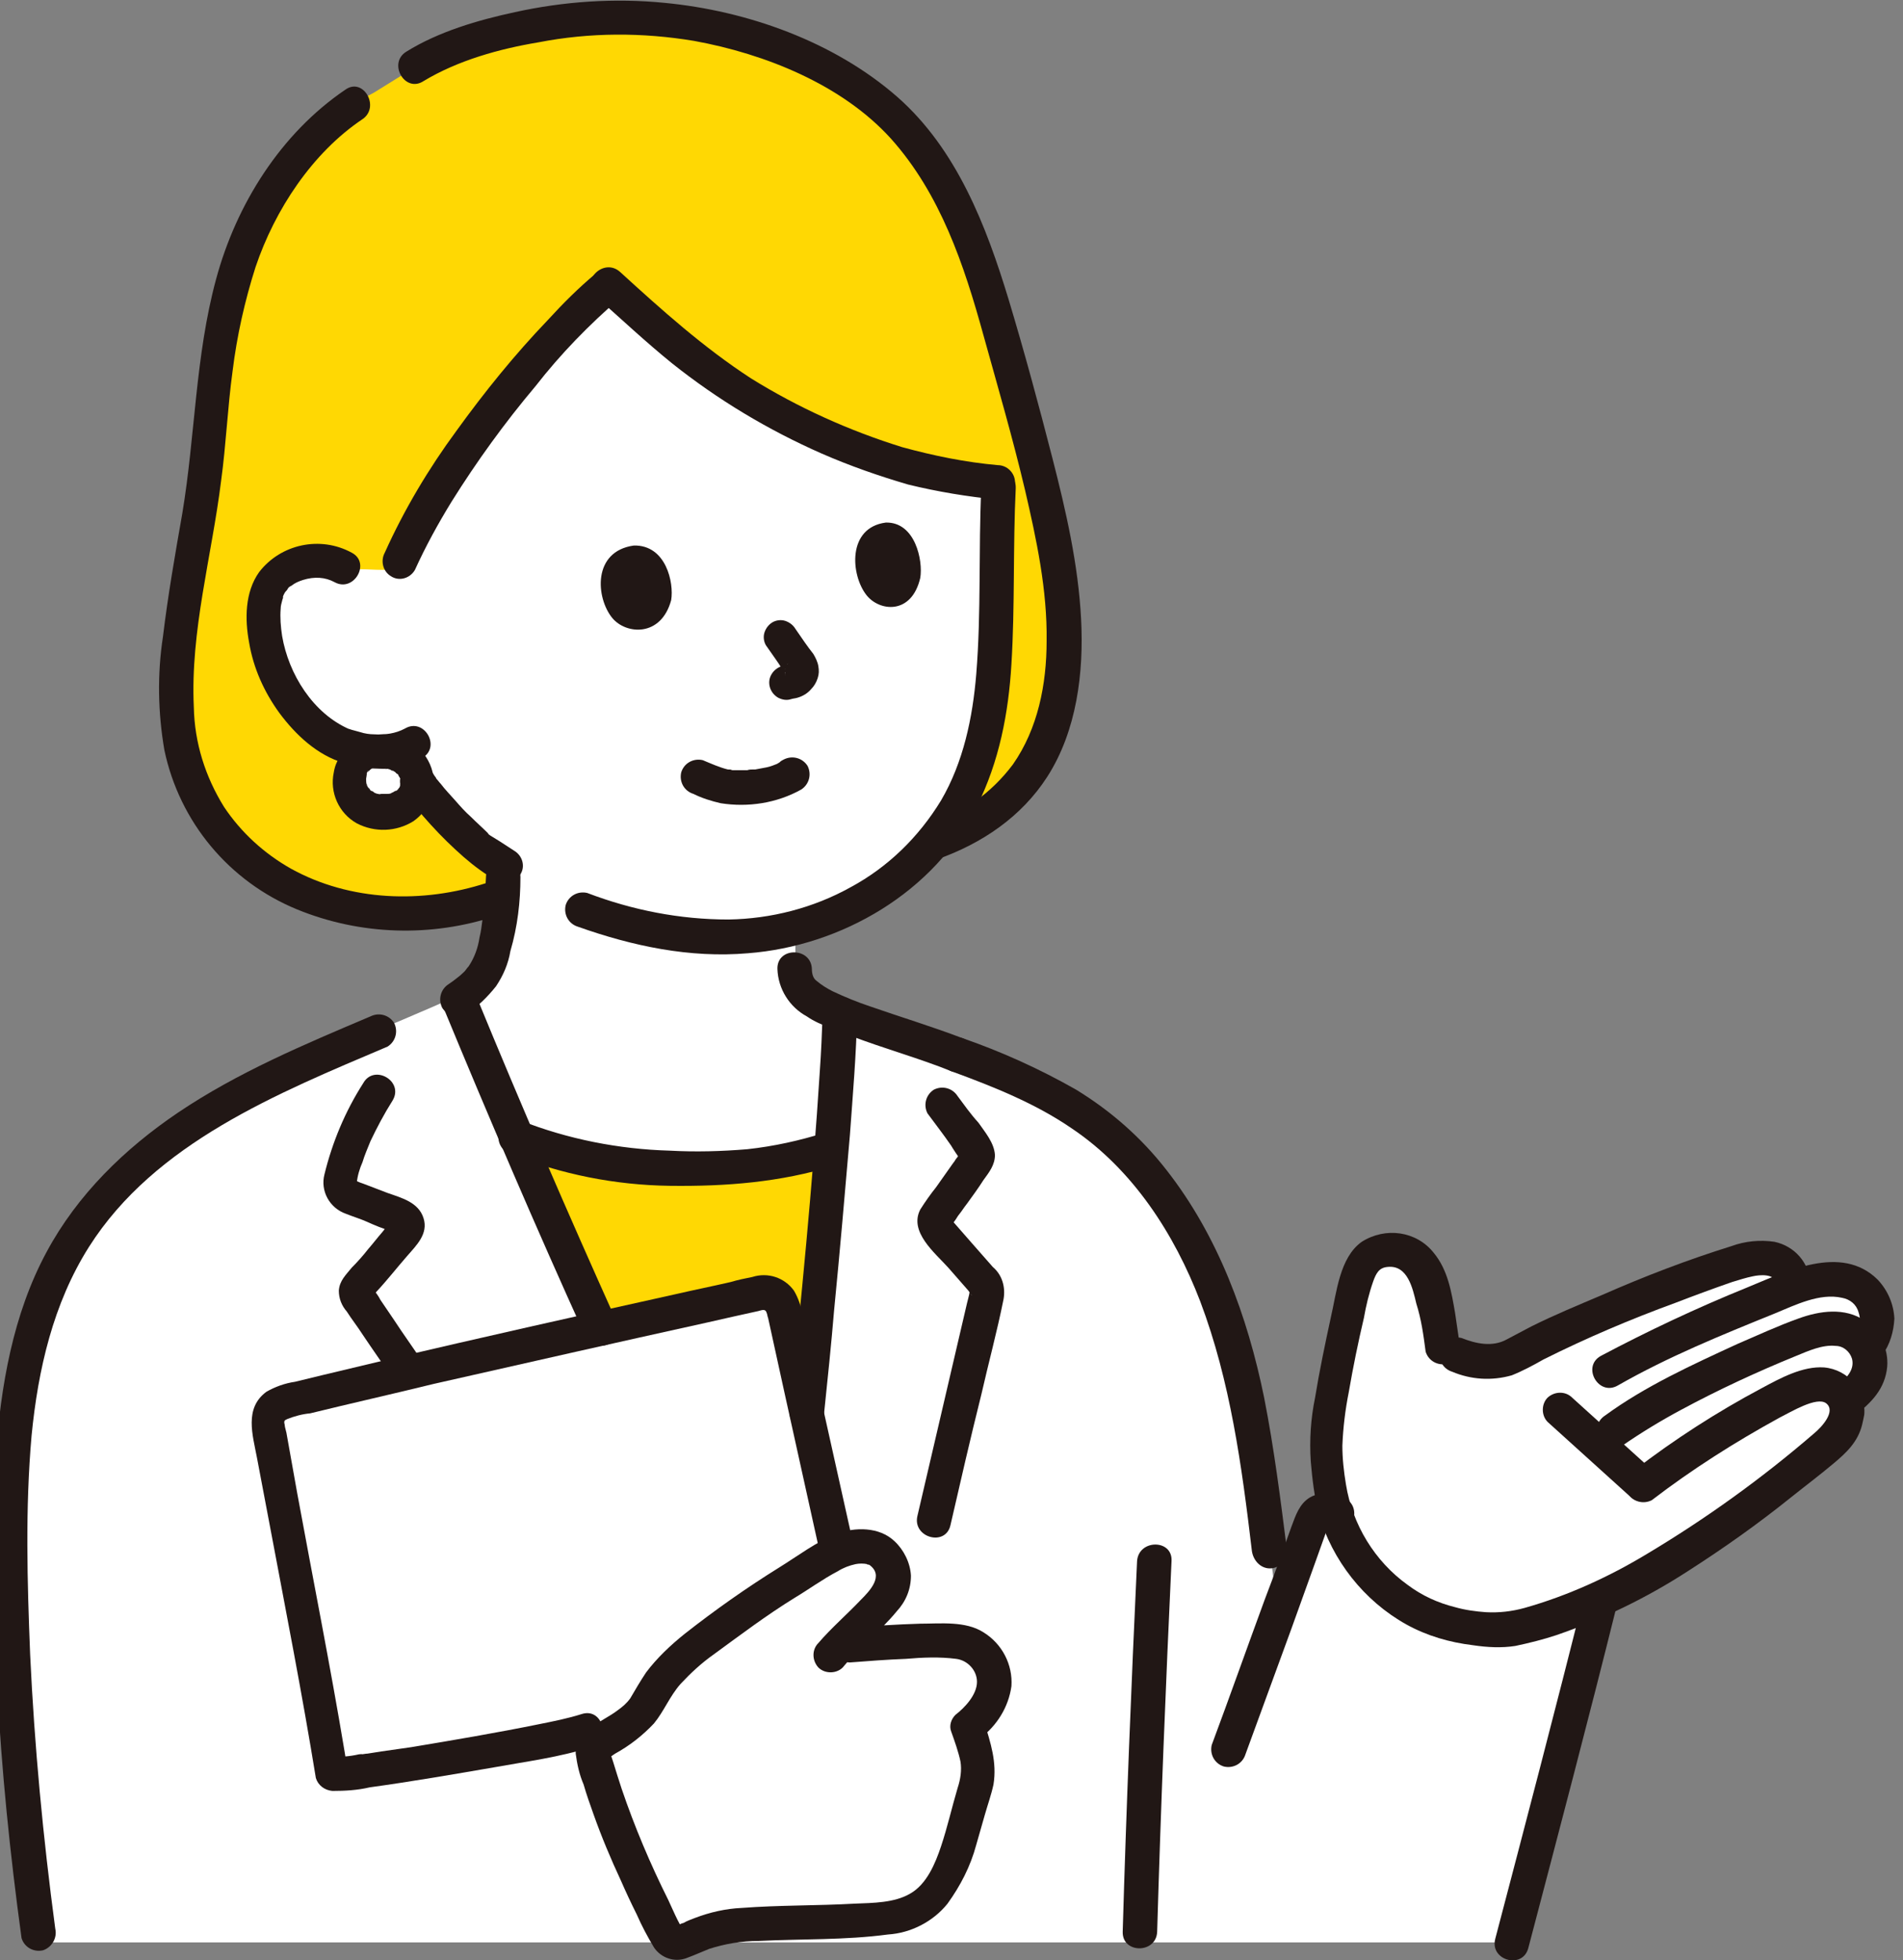
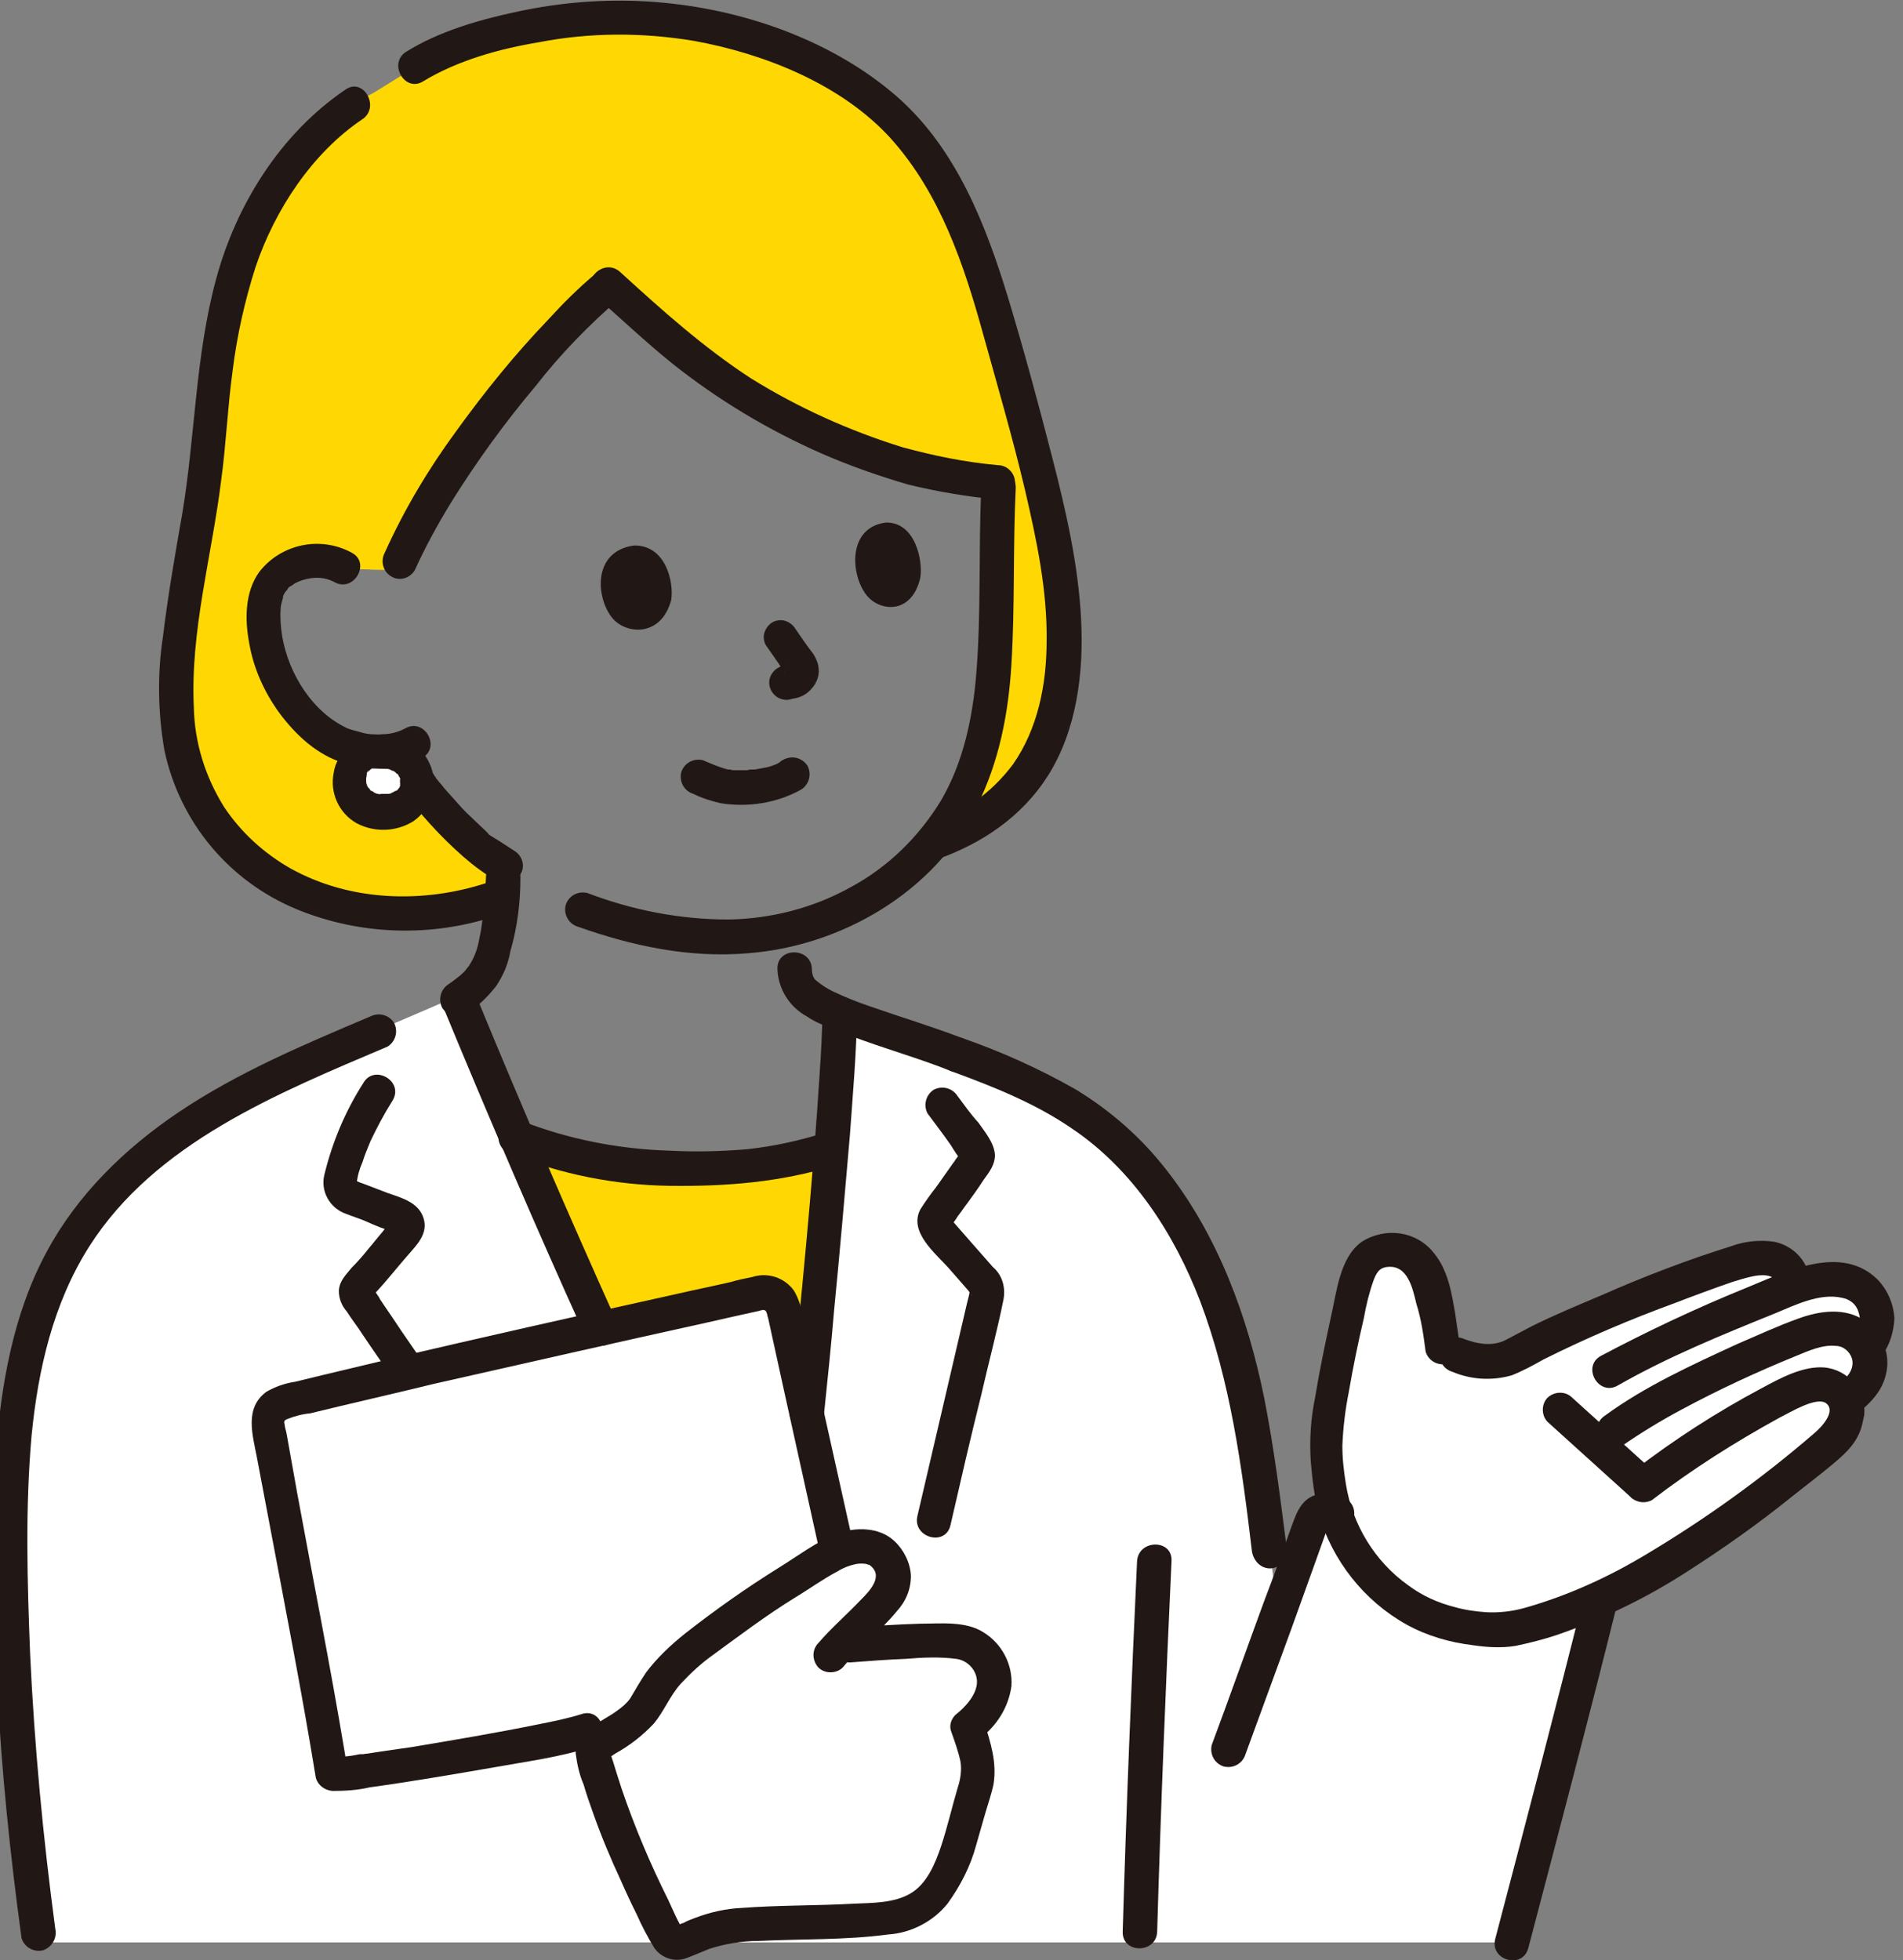
<svg xmlns="http://www.w3.org/2000/svg" version="1.1" id="レイヤー_1" x="0px" y="0px" width="265.1px" height="273.1px" viewBox="0 0 265.1 273.1" style="enable-background:new 0 0 265.1 273.1;" xml:space="preserve">
  <rect x="0" y="0" width="265.1" height="273.1" fill="#808080" stroke="none" />
  <style type="text/css">
	.st0{fill:#FFFFFF;}
	.st1{fill:#FFD803;}
	.st2{fill:#211715;}
</style>
  <g>
    <path class="st0" d="M53.2,104.7c-2.4-0.1-4.4,1.8-4.5,4.2c0,2.5,1.8,4.3,4.7,4.3c2.7,0,4.7-1.7,4.7-4.3c0,0,0-0.1,0-0.1   c-0.2-2.4-2.2-4.2-4.7-4.1C53.3,104.7,53.3,104.7,53.2,104.7z" />
-     <path class="st0" d="M39.4,95.7c1.8,3.4,4.6,6.1,8,7.9c2.4,1,5.1,1.3,7.7,0.9c0.4,0.7,0.7,1.1,0.7,1.1c1,1.7,3.2,4.5,3.2,4.5   c2.3,2.9,4.8,5.5,7.6,7.9l3.6,2.7v1.4c0,2.4-0.2,4.7-0.6,7c-0.2,1.8-0.7,3.6-1.4,5.3c-1,1.9-2.4,3.4-4.2,4.5   c2.4,5.9,5.1,12.4,8,19.2c7,2.8,14.4,4.3,21.9,4.4c7.4,0.5,14.9-0.4,22-2.7c0.7-8.2,1.1-15,1.2-18.8c-2.8-1-6.4-2.8-6.3-6.2v-5.7   c6.7-1.7,12.7-5.2,17.5-10.2c2.8-2.7,5-5.9,6.5-9.5c2.6-6,3.7-13,3.9-20.3c0.2-7,0.1-14.6,0.5-22.2c-4.3-0.4-8.7-1.2-12.9-2.3   c-4.2-1.2-8.3-2.7-12.2-4.5c-5.3-2.4-10.4-5.4-15.2-8.8c-4.9-3.7-9.6-7.6-14-11.8c-9.1,7.7-23,24.5-29.1,38.4l-0.5,1.1   c-1.9,0.1-3.8,0-5,0c-0.8,0-1.6-0.1-2.3-0.2c-1.6-0.9-3.6-1.2-5.4-0.7c-3.6,0.9-4.7,3.1-5.2,4.3C35.9,86.3,37.3,92.3,39.4,95.7z" />
    <path class="st0" d="M170.9,184.3c4.2,13,5.3,26.8,7.1,40.3l4.5-12.3c0-0.3,0.1-0.6,0.3-0.9c0.6-1,2-1.3,3-0.7l37.3,11.5   c-5.1,15.9-9.3,32.1-12.6,48.4H5.4c-2.4-16.6-3.7-33.2-4.1-50c-0.3-14.6,0.2-31.6,6.8-44.5c10.9-21.2,35.5-28.2,55.7-37.4   c10.4,25.5,25.9,61.1,39,85.8h6.1c2.2-12.5,7.7-69.4,8-83.5c4,1.8,12.1,4.2,16.4,5.9c7.1,2.6,14.4,5.6,20.3,10.4   c4.1,3.4,7.5,7.4,10.3,11.8C166.9,174,169.2,179.1,170.9,184.3z" />
    <path class="st0" d="M93,269.8c0.4,0.7,1.3,1,2,0.7c1.9-0.9,3.9-1.6,5.9-2.1c6.7-0.8,16.5-0.3,23.6-1.4c1.2-0.2,2.4-0.6,3.5-1.2   c1.1-0.8,2.1-1.8,2.9-2.9c2.7-3.9,3.5-9.1,4.8-13.2c1.2-3.7,0.3-5.5-0.9-9.2c1.4-1.1,2.6-2.6,3.3-4.2c0.6-1.3,0.6-2.9,0-4.2   c-0.5-1-1.3-1.9-2.2-2.6c-1.2-0.7-2.5-1-3.8-1c-5.1,0-10.2,0.2-15.2,0.8c1.4-1.5,3-2.9,4.3-4.3c1.2-1.2,2.3-2.5,3.1-4   c0.5-1.3,0.2-2.7-0.6-3.8c-1.3-1.9-2.5-2-4.8-1.8s-5.5,2.7-7.4,3.8c-3,1.8-5.9,3.7-8.6,5.7c-5.6,4.2-9.8,6.4-12.9,12.7   c-0.8,1.6-4.3,3.9-6.5,5.1c-0.6,0.4-1,1.1-0.8,1.8c2.4,8.3,5.7,16.4,9.8,24C92.6,269.1,92.8,269.4,93,269.8z" />
    <path class="st0" d="M45.1,240.8l0.8,5l0.2,1.3c2.1,0.3,30.9-4.5,35.4-6l1.9,1.8c2.2-1.2,5.7-3.6,6.5-5.1   c3.1-6.2,7.3-8.5,12.9-12.7c2.8-2.1,5.7-4,8.6-5.7c1.7-1.1,3.4-2.2,5.2-3.2l-0.2-0.9l-7.4-32.9c-0.3-1.5-1.8-2.5-3.4-2.1   c-12.8,2.9-51.5,11.4-66.4,15.2c-1.4,0.4-2.3,1.8-2.1,3.2c0.4,2.1,0.9,5.2,1.6,8.6C40.8,217.9,43.7,233,45.1,240.8z" />
    <path class="st0" d="M261.1,181.8c1.1,2.9,0.2,4.1-1,6.1c0.1,0.1,0.1,0.2,0.2,0.4c0.5,1.9,0,3.9-1.3,5.3c-0.6,0.5-1.2,1-1.8,1.5   c0.8,2-0.4,4.3-1.5,5.5c-0.7,0.7-9.1,7.5-11.6,9.3c-5,3.6-8.2,5.8-11.6,7.9c-4.8,2.8-13.3,7.7-22.5,9.3c-8.8,0.1-13.9-2.9-17.7-6.7   c-3.8-3.8-6.2-8.7-6.8-14.1l-0.7-6.4l0.1-0.8c0.9-9.4,1.8-10.2,4.1-19.9c0.3-1.4,1-3.5,2.3-4.3c1.3-0.8,2.9-1,4.4-0.5   c2.1,0.9,3.6,2.9,4,5.1c0.6,2.7,1.1,5.4,1.4,8.1c3.9,2.5,8,2.4,10.3,1c6.6-4,26.4-11.6,31.3-13c1.4-0.4,3.9-1,5.6,0.3   c0.9,0.6,1.5,1.6,1.6,2.8c0,0,0,0.3,0.1,0.8c0.8-0.3,1.8-0.6,2.8-0.9c1.6-0.4,3.3-0.3,4.9,0.1C259.2,179.1,260.5,180.2,261.1,181.8   z" />
    <path class="st1" d="M30.2,115c8.7,11.7,24.9,14.7,38.3,10.2L70,125c0.1-0.8,0.1-1.7,0.1-2.8v-1.4l-3.6-2.7   c-2.8-2.4-5.3-5.1-7.6-7.9c0,0-0.4-0.5-0.9-1.2c0,2.5-2,4.3-4.7,4.3c-2.8,0-4.7-1.8-4.7-4.3c0,0,0-0.1,0-0.1   c0.2-2.4,2.2-4.2,4.7-4.1c0.7,0,1.4,0.1,2.1,0.4l-0.4-0.6c-2.6,0.4-5.3,0.1-7.7-0.9c-3.4-1.8-6.2-4.5-8-7.9   c-2.1-3.4-3.4-9.4-2.1-13.1c0.4-1.2,1.6-3.4,5.2-4.3c1.8-0.5,3.8-0.2,5.4,0.7c0.8,0.1,1.6,0.2,2.3,0.2c1.3,0,3.1,0.2,5,0l0.5-1.1   c6.1-13.9,20.1-30.7,29.1-38.4c4.4,4.2,9.1,8.1,14,11.8c4.8,3.4,9.9,6.4,15.2,8.8c4,1.8,8.1,3.3,12.2,4.5c4.2,1.1,8.5,1.9,12.9,2.3   c-0.4,7.6-0.4,15.2-0.5,22.2c-0.2,7.3-1.2,14.3-3.9,20.3c-1.2,2.8-2.8,5.3-4.8,7.6l0,0c8.3-3,14.3-8.4,16.8-17.1   c2.6-8.9,1.4-18.4-0.5-27.3c-1.9-8.9-4.4-17.7-6.8-26.4c-4.3-15.3-7.8-23.3-15.9-31.2C116.4,9,101.7,1.7,84.3,2.5   c-8.7,0.2-17.2,2.3-25.1,6l-1.3,0.8l-5.8,3.6c-9.2,4.7-14.9,14.2-17.6,20.4c-3.6,8.2-4.9,20-5.6,29.5c-0.5,6.4-1.8,12.4-2.7,18.4   C24.4,93,22.5,104.7,30.2,115z" />
    <path class="st1" d="M112.4,196.9c1.3-12.1,2.5-25.8,3.4-36.9l-0.2,0.1c-7,2.2-14.4,3.1-21.7,2.6c-7.5,0-14.9-1.5-21.9-4.4   c3.7,8.7,7.7,17.8,11.8,26.8c9.2-2.1,17.3-3.9,22-4.9c1.5-0.3,3,0.6,3.4,2.1L112.4,196.9z" />
    <path class="st2" d="M113.1,135c-0.1-3.1-4.9-3.1-4.8,0c0.1,2.8,1.7,5.3,4.1,6.6c1,0.7,2.2,1.2,3.3,1.6c0.4,0.1,0.7,0.3,1.3,0.5   c0.5,0.2,1,0.4,1.5,0.6c4.7,1.8,9.5,3.1,14.2,5c1.3,0.3,2.6-0.4,3-1.7c0.3-1.3-0.4-2.6-1.7-3c-4.2-1.6-8.5-2.9-12.8-4.4   c-1.8-0.6-3.5-1.3-5.2-2.1c-0.8-0.4-1.6-0.9-2.3-1.5C113.3,136.3,113.1,135.7,113.1,135L113.1,135z" />
    <path class="st2" d="M119.4,141.2c0.1-3.1-4.7-3.1-4.8,0c-0.1,2.7-0.2,5.4-0.4,8.1c-1,15.9-2.6,31.7-4.2,47.6   c0,1.3,1.1,2.4,2.4,2.4c1.3,0,2.4-1.1,2.4-2.4c0.5-4.8,1-9.6,1.4-14.4c0.8-8.1,1.5-16.3,2.2-24.4   C118.8,152.5,119.3,146.8,119.4,141.2L119.4,141.2z" />
    <path class="st2" d="M81.6,186.3c0.7,1.1,2.1,1.5,3.3,0.9c1.1-0.7,1.5-2.1,0.9-3.3c-6.7-14.9-13.2-29.9-19.4-45   c-0.4-1.3-1.7-2-3-1.7c-1.3,0.4-2,1.7-1.7,3C68.1,155.7,74.7,171.1,81.6,186.3L81.6,186.3z" />
    <path class="st2" d="M133.4,152.7c-0.7-1.1-2.1-1.5-3.3-0.9c-1.1,0.7-1.5,2.1-0.9,3.3c1.1,1.5,2.2,2.9,3.3,4.5   c0.1,0.2,1.2,1.9,1.3,1.9c0.1-0.9,0-1.1-0.2-0.6l-0.3,0.4c-0.2,0.2-0.3,0.5-0.5,0.7c-0.8,1.1-1.6,2.3-2.4,3.4c-0.8,1-1.5,2-2.2,3.1   c-1.6,3.1,2,6,3.9,8.1l2.8,3.2c0.1,0.1,0.4,0.7,0.6,0.7c-0.6-0.1-0.2-1.6-0.5-0.1l-0.3,1.2c-2.3,9.9-4.6,19.7-6.9,29.6   c-0.7,3,3.9,4.3,4.6,1.3c1.4-6.1,2.8-12.2,4.3-18.2c1-4.4,2.2-8.8,3.1-13.3c0.3-1.7-0.2-3.4-1.5-4.5l-2.9-3.3l-2.8-3.2   c-0.1-0.1-0.2-0.3-0.3-0.4c0,0-0.1-0.1-0.1-0.1c0.3,0.3,0.4,0.7,0.3,1.1l0.1-0.1c0.3-0.1,0.8-1.1,1-1.3c0.4-0.5,0.7-1,1.1-1.5   c0.8-1.1,1.6-2.2,2.3-3.3c0.8-1.1,1.6-2.1,1.6-3.5c-0.1-1.7-1.4-3.2-2.3-4.5C135.2,155.2,134.3,153.9,133.4,152.7L133.4,152.7z" />
    <path class="st2" d="M54.7,153.3c1.6-2.7-2.6-5.1-4.1-2.4c-2.5,3.9-4.3,8.2-5.4,12.7c-0.6,2.3,0.7,4.7,3,5.5c1,0.4,2,0.7,2.9,1.1   c1.1,0.5,2.3,1,3.4,1.3c0.5,0.3,0.6,0.2,0-0.2c0.3-1,0.2-1.3-0.1-1c-0.3,0.1-0.9,1.1-1.1,1.3c-0.7,0.8-1.3,1.6-2,2.4   c-0.7,0.9-1.5,1.8-2.3,2.6c-0.8,1-1.7,1.8-1.8,3.2c0,1.1,0.4,2.1,1.1,2.9c0.7,1.1,1.5,2.1,2.2,3.2c1.4,2.1,2.9,4.2,4.3,6.3   c1.7,2.6,5.9,0.1,4.1-2.4c-1.3-2-2.7-3.9-4-5.9c-0.6-0.9-1.3-1.9-1.9-2.8c-0.3-0.6-0.7-1.1-1.1-1.6c-0.3,1.1-0.2,1.4,0.1,1   c0.1-0.2,0.3-0.3,0.4-0.5c1.5-1.6,2.9-3.4,4.3-5c1.3-1.5,3-3.1,2.3-5.3s-3-2.8-5-3.5c-1.1-0.4-2.3-0.9-3.4-1.3   c-0.3-0.1-0.6-0.2-1-0.4c-0.1-0.1,0.1,0.3,0.1,0.3c0.1-1,0.4-2,0.8-2.9c0.3-1,0.7-1.9,1.1-2.9C52.5,157.1,53.5,155.2,54.7,153.3   L54.7,153.3z" />
    <path class="st2" d="M116.2,162.4c2.9-0.9,1.7-5.6-1.3-4.6c-3.5,1.1-7.1,1.9-10.8,2.3c-3.6,0.3-7.2,0.4-10.8,0.2   c-7.1-0.2-14.2-1.6-20.8-4.2c-1.3-0.3-2.6,0.4-3,1.7c-0.3,1.3,0.4,2.6,1.7,3c7,2.8,14.5,4.3,22.1,4.4   C101.2,165.3,108.7,164.7,116.2,162.4L116.2,162.4z" />
    <path class="st2" d="M85.3,86.1c-2.3-2.8-2.8-9.3,3-10.1c4.5-0.1,5.6,5.2,5.2,7.6C92.1,88.8,87.2,88.4,85.3,86.1z" />
    <path class="st2" d="M120.7,82.9c-2.2-2.8-2.7-9.4,2.7-10.1c4.1-0.1,5.2,5.3,4.8,7.7C127,85.7,122.5,85.2,120.7,82.9z" />
    <path class="st2" d="M110.8,87.6c-0.3-0.5-0.8-0.9-1.4-1.1c-0.6-0.2-1.3-0.1-1.8,0.2c-0.5,0.3-0.9,0.8-1.1,1.4   c-0.2,0.6-0.1,1.3,0.2,1.8c0.5,0.7,0.9,1.3,1.4,2c0.5,0.7,1,1.5,1.4,2.3l-0.2-0.6c0.1,0.1,0.1,0.3,0.1,0.5l-0.1-0.6   c0,0.1,0,0.1,0,0.2l0.1-0.6c0,0.1,0,0.2-0.1,0.2l0.2-0.6c0,0.1-0.1,0.1-0.1,0.2l0.4-0.5c-0.1,0.2-0.3,0.3-0.5,0.5l0.5-0.4   c-0.2,0.1-0.3,0.2-0.5,0.3l0.6-0.2c-0.3,0.1-0.7,0.2-1,0.2c-0.6,0.2-1.1,0.6-1.4,1.1c-0.7,1.1-0.3,2.6,0.9,3.3   c0.6,0.3,1.2,0.4,1.8,0.2c0.3-0.1,0.6-0.1,0.9-0.2c0.7-0.2,1.4-0.6,1.9-1.2c0.4-0.4,0.7-0.9,0.9-1.5c0.2-0.6,0.2-1.1,0.1-1.7   c-0.1-0.6-0.4-1.2-0.7-1.7C112.5,90.1,111.7,88.9,110.8,87.6L110.8,87.6z" />
    <path class="st2" d="M69.2,122.7c1.1,0.7,2.6,0.3,3.3-0.9c0.7-1.1,0.3-2.6-0.9-3.3l-2-1.3l-1.3-0.8c-0.1-0.1-0.3-0.2-0.4-0.3   c-0.4-0.3,0.3,0.3,0.1,0c-0.8-0.8-1.6-1.5-2.4-2.3c-0.8-0.7-1.5-1.5-2.2-2.3c-0.7-0.8-1.4-1.5-2-2.3c-0.2-0.2-0.4-0.5-0.6-0.7   c0,0-0.4-0.5,0,0c0.3,0.4-0.1-0.1-0.1-0.2c-0.2-0.2-0.3-0.5-0.5-0.7c-0.7-1.1-2.1-1.5-3.3-0.9c-1.1,0.7-1.5,2.1-0.9,3.3   c2.5,3.4,5.4,6.6,8.6,9.4C66.1,120.7,67.6,121.8,69.2,122.7L69.2,122.7z" />
    <path class="st2" d="M81.8,124.4c-1.3-0.3-2.6,0.4-3,1.7c-0.3,1.3,0.4,2.6,1.7,3c7.6,2.7,15.6,4.4,23.7,3.7c13-1,26-8.5,31.9-20.5   c3.1-6.2,4.4-13,4.8-19.8c0.5-8.1,0.2-16.3,0.6-24.5c0.1-3.1-4.7-3.1-4.8,0c-0.4,8.6,0,17.3-0.7,25.9c-0.5,6.1-1.8,12.3-4.9,17.6   c-3.1,5.1-7.4,9.3-12.6,12.1c-5.2,2.9-11.1,4.4-17,4.5C94.7,128.1,88.1,126.8,81.8,124.4L81.8,124.4z" />
    <path class="st2" d="M46.6,81.1c2.7,1.5,5.1-2.7,2.4-4.1c-4.4-2.4-9.9-1.2-12.9,2.7c-2,2.8-2,6.6-1.4,9.8c0.6,3.6,2.1,6.9,4.2,9.8   c2.3,3.1,5.3,5.9,9,7c3.5,1.1,7.7,1.2,10.9-0.7c2.7-1.5,0.3-5.7-2.4-4.1c-1.3,0.7-2.8,0.9-4.3,0.8c-0.6,0-1.3-0.1-1.9-0.3   c-0.4-0.1-0.7-0.2-1.1-0.3c-0.1,0-0.8-0.3-0.4-0.1c-5.1-2.2-8.5-7.7-9.4-13c-0.2-1.3-0.3-2.6-0.2-3.8c0-0.4,0.1-0.7,0.2-1.1   c0-0.1,0.3-0.8,0.1-0.5s0.1-0.2,0.1-0.3c0.1-0.2,0.2-0.4,0.3-0.5c0.1-0.1,0.2-0.2,0.3-0.4c0.1-0.2,0.3-0.3,0.5-0.4   c0.5-0.4,1-0.6,1.6-0.8C43.8,80.3,45.3,80.4,46.6,81.1L46.6,81.1z" />
    <path class="st2" d="M111.6,110c1.1-0.7,1.5-2.1,0.9-3.3c-0.7-1.1-2.1-1.5-3.3-0.9c-0.2,0.1-0.4,0.2-0.6,0.4   c-0.1,0.1-0.2,0.1-0.4,0.2c0.1,0,0.4-0.2,0.1,0c-0.5,0.2-1,0.4-1.5,0.5c-0.5,0.1-1.1,0.2-1.6,0.3c-0.3,0-0.1,0,0.1,0   c-0.1,0-0.3,0-0.4,0c-0.3,0-0.5,0-0.8,0.1c-0.5,0-1.1,0-1.6,0c-0.2,0-0.3,0-0.5,0c-0.4,0,0-0.1,0.1,0c-0.1-0.1-0.6-0.1-0.7-0.1   c-1.2-0.3-2.3-0.8-3.5-1.3c-1.3-0.3-2.6,0.4-3,1.7c-0.3,1.3,0.4,2.6,1.7,3c1.2,0.6,2.5,1,3.8,1.3   C104.2,112.5,108.2,111.9,111.6,110L111.6,110z" />
    <path class="st2" d="M53.4,102.3c-1.3,0-2.4,1.1-2.4,2.4s1.1,2.4,2.4,2.4c0.2,0,0.4,0,0.6,0c-0.4,0.1-0.5-0.1-0.2,0   c0.3,0,0.5,0.1,0.8,0.2c0.1,0,0.2,0.1,0.2,0.1c-0.4-0.2-0.5-0.2-0.3-0.1c0.1,0.1,0.2,0.1,0.3,0.1c0.1,0.1,0.2,0.1,0.3,0.2   c0.2,0.2,0.2,0.3-0.1-0.1c0.1,0.2,0.3,0.3,0.5,0.4c0.4,0.4-0.3-0.4-0.1-0.1c0,0.1,0.1,0.1,0.1,0.2s0.2,0.3,0.2,0.4   c0,0-0.2-0.6-0.1-0.3c0.1,0.2,0.1,0.4,0.2,0.7c-0.2-0.6,0-0.5,0-0.2c0,0.1,0,0.2,0,0.4c0,0.1,0,0.2,0,0.2c0,0.5,0.1-0.6,0-0.2   c0,0.2-0.1,0.4-0.1,0.6c0,0.1-0.1,0.1-0.1,0.2c0.2-0.6,0.2-0.4,0.1-0.2c-0.1,0.1-0.1,0.2-0.2,0.3c0,0.1-0.3,0.4,0,0   s-0.1,0.1-0.2,0.2s-0.2,0.1-0.3,0.2c0.4-0.4,0.4-0.3,0.2-0.2s-0.3,0.2-0.5,0.3c-0.5,0.3,0.4-0.1,0,0c-0.1,0-0.2,0.1-0.2,0.1   c-0.2,0.1-0.4,0.1-0.6,0.1c-0.5,0.1,0.6,0,0.1,0c-0.1,0-0.2,0-0.3,0c-0.2,0-0.5,0-0.7,0c-0.1,0-0.2,0-0.3,0l0.4,0.1   c-0.1,0-0.3,0-0.4-0.1c-0.2,0-0.4-0.1-0.6-0.2c-0.4-0.1,0.2,0.1,0.2,0.1c-0.1,0-0.2-0.1-0.3-0.2c-0.2-0.1-0.3-0.2-0.5-0.3   c0.5,0.3,0.3,0.3,0.1,0.1c-0.1-0.1-0.2-0.2-0.2-0.2c0-0.1-0.1-0.1-0.1-0.2c0.4,0.4,0.3,0.4,0.1,0.2c-0.1-0.2-0.2-0.3-0.3-0.5   c-0.1-0.2,0-0.4,0.1,0.2c0-0.1-0.1-0.2-0.1-0.3c-0.1-0.2-0.1-0.4-0.1-0.6c0.2,0.8,0,0.2,0-0.1c0-0.1,0-0.2,0-0.4c0-0.4,0,0.3,0,0.3   c0-0.1,0.1-0.5,0.1-0.6c0.2-0.5-0.1,0.2-0.1,0.1c0.1-0.1,0.1-0.2,0.1-0.3s0.1-0.2,0.1-0.2c0.1-0.2,0.3-0.3-0.1,0.2   c0.1-0.1,0.3-0.3,0.4-0.4c0.1-0.1,0.4-0.3,0,0s0,0,0,0c0.2-0.2,0.4-0.3,0.6-0.4c0,0-0.6,0.2-0.2,0.1c0.1,0,0.2-0.1,0.4-0.1   c0.2-0.1,0.4-0.1,0.6-0.1c0,0-0.6,0-0.2,0c0.1,0,0.3,0,0.4,0l0,0c1.3,0,2.4-1.1,2.4-2.4S54.7,102.3,53.4,102.3   c-3.2,0-6.4,2.1-6.9,5.3c-0.6,2.8,0.7,5.7,3.2,7.1c2.5,1.3,5.5,1.2,7.9-0.3c2.4-1.7,3.4-4.7,2.5-7.4   C59.1,104.1,56.4,102.3,53.4,102.3L53.4,102.3z" />
    <path class="st2" d="M127.6,118c0.4,1.3,1.7,2,3,1.7c6.2-2.2,11.7-5.9,15.3-11.5c4.1-6.4,5.1-14.5,4.7-22c-0.4-7.6-2.1-15-4-22.4   c-1.9-7.4-3.9-14.8-6.1-22.1c-3.1-10.2-7.2-20.9-15.5-28.2c-8.8-7.7-20.9-12-32.4-13.1c-7-0.7-14.1-0.2-20.9,1.3   c-5.1,1.1-10.6,2.7-15.1,5.5c-2.6,1.6-0.2,5.8,2.4,4.1C63.8,8.4,69.6,6.8,75,5.9c7.2-1.4,14.5-1.4,21.7-0.2   c9.9,1.8,20.6,6.1,27.4,13.6c6.9,7.7,10.2,17.6,12.9,27.4c2,7.2,4.1,14.4,5.8,21.6c1.6,6.9,3.1,13.9,3,21c0,6-1.2,12.2-4.7,17.2   c-3,4-7.1,6.9-11.8,8.5C128,115.4,127.3,116.7,127.6,118z" />
    <path class="st2" d="M50.5,16.6c2.5-1.7,0.1-5.9-2.4-4.1c-9,6.1-15.2,16-18,26.4c-2.9,10.7-2.9,21.8-4.7,32.6   c-1,5.7-2,11.4-2.7,17.2c-0.8,5.2-0.7,10.6,0.2,15.8c2.1,10,9,18.3,18.5,22.2c8.8,3.6,18.7,3.9,27.7,0.9c2.9-1,1.7-5.6-1.3-4.6   c-8.9,2.9-19,2.6-27.3-2c-3.7-2.1-6.9-5-9.3-8.6c-2.6-4.2-4.1-8.9-4.2-13.9c-0.5-10.6,2.5-21,3.8-31.5c0.7-5.1,0.9-10.2,1.6-15.3   c0.6-4.9,1.7-9.8,3.2-14.5C38.3,29.2,43.5,21.3,50.5,16.6L50.5,16.6z" />
    <path class="st2" d="M86.4,37.9c-2.3-2.1-5.7,1.3-3.4,3.4c3.5,3.1,6.9,6.3,10.6,9.3c6.4,5.1,13.4,9.3,20.9,12.6   c3.9,1.7,7.9,3.1,12,4.3c4.1,1,8.3,1.7,12.5,2.1c1.3,0,2.4-1.1,2.4-2.4c0-1.3-1.1-2.4-2.4-2.4c-4.5-0.4-8.9-1.3-13.3-2.5   c-7.4-2.3-14.5-5.5-21.1-9.6C98,48.4,92.2,43.2,86.4,37.9L86.4,37.9z" />
    <path class="st2" d="M86.4,41.5c0.9-0.9,0.9-2.5,0-3.4c-1-0.9-2.4-0.9-3.4,0c-2.4,2-4.6,4.2-6.7,6.5c-4.6,4.8-8.8,10-12.7,15.4   c-3.9,5.3-7.3,11-10,17c-0.6,1.1-0.3,2.6,0.9,3.3c1.1,0.7,2.6,0.3,3.3-0.9c1.5-3.3,3.2-6.4,5.1-9.5c3.5-5.6,7.4-11,11.7-16.1   C78.1,49.3,82.1,45.2,86.4,41.5L86.4,41.5z" />
    <path class="st2" d="M72.5,122.2c0-1.3-1.1-2.4-2.4-2.4c-1.3,0-2.4,1.1-2.4,2.4c-0.1,1.5-0.1,3-0.3,4.4c0,0.3-0.1,0.6-0.1,1   c0,0.2,0,0.3-0.1,0.5c-0.1,0.4,0-0.3,0,0.1c-0.1,0.8-0.2,1.6-0.4,2.4c-0.2,1.4-0.7,2.8-1.5,4c-0.1,0.1-0.2,0.3-0.1,0.1   c-0.1,0.1-0.2,0.3-0.3,0.4c-0.2,0.3-0.5,0.5-0.8,0.8c-0.5,0.4-1,0.8-1.6,1.2l0,0c-1.1,0.7-1.5,2.1-0.9,3.3c0.7,1.1,2.1,1.5,3.3,0.9   c1.6-1,3-2.4,4.2-3.9c1-1.5,1.7-3.1,2-4.9C72.1,129.1,72.5,125.6,72.5,122.2L72.5,122.2z" />
    <path class="st2" d="M114,228.9c-0.9,0.9-0.9,2.4,0,3.4c0.9,0.9,2.5,0.9,3.4,0c2.3-2.8,5.2-5,7.5-7.8c1.3-1.4,2-3.1,2-5   c-0.1-1.8-1-3.6-2.3-4.8c-2.1-2-5.5-2-8.1-1c-2.8,1.1-5.4,3.1-8,4.7c-4.5,2.8-8.9,5.9-13.1,9.2c-2,1.6-3.9,3.4-5.4,5.4   c-0.8,1.2-1.5,2.4-2.2,3.6c-0.5,0.7-1.1,1.2-1.8,1.7c-2.1,1.6-5.9,2.8-5.8,6c0.2,1.5,0.5,2.9,1.1,4.3c0.4,1.4,0.9,2.8,1.4,4.2   c1.1,3.1,2.4,6.2,3.8,9.2c0.7,1.6,1.4,3.1,2.2,4.7c0.7,1.6,1.5,3.1,2.4,4.6c1,1.5,2.9,2.1,4.5,1.5c1.1-0.4,2.2-0.9,3.2-1.3   c2.2-0.7,4.5-1.1,6.9-1.1c6-0.3,12-0.1,18-0.9c3.2-0.2,6.3-1.8,8.3-4.3c1.8-2.5,3.2-5.2,4-8.2c0.4-1.4,0.8-2.8,1.2-4.2   s0.9-2.8,1.2-4.2c0.5-3.1-0.4-5.8-1.3-8.7l-0.6,2.3c2.4-1.8,4-4.4,4.4-7.3c0.2-3-1.3-5.9-3.9-7.5c-2.5-1.6-6-1.2-8.8-1.2   c-3.3,0.1-6.5,0.3-9.8,0.6c-1.3,0-2.4,1.1-2.4,2.4c0,1.3,1.1,2.4,2.4,2.4c2.6-0.2,5.2-0.4,7.8-0.5c2.3-0.2,4.7-0.3,7,0   c1.6,0.2,2.9,1.6,2.9,3.2c0,1.8-1.7,3.6-3,4.6c-0.6,0.6-0.9,1.5-0.6,2.3c0.5,1.4,1,2.8,1.3,4.2c0.2,1.2,0,2.5-0.4,3.7   c-0.8,2.7-1.4,5.4-2.3,8.1c-0.8,2.4-2,5.3-4.3,6.6c-2.2,1.3-5.2,1.3-7.7,1.4c-5.3,0.3-10.5,0.2-15.8,0.6c-2.2,0.1-4.4,0.6-6.5,1.4   c-0.5,0.2-1.1,0.4-1.6,0.7c-0.1,0-0.6,0.2-0.7,0.3c-0.2,0.1-0.2,0.1,0.2,0.1l0.4,0.3c-0.3,0-1.8-3.5-2-3.9   c-2.5-5-4.7-10.2-6.5-15.5c-0.4-1.2-0.8-2.5-1.2-3.8c-0.1-0.3-0.2-0.6-0.3-0.9c-0.4-1.3,0.1,0.5-0.5,0.4c0.2,0.1,0.9-0.5,1.1-0.6   c2-1.1,3.8-2.5,5.4-4.2c1.4-1.7,2.2-3.8,3.7-5.5c1.4-1.5,2.9-2.9,4.6-4.1c3.7-2.7,7.4-5.5,11.3-7.9c2-1.2,3.9-2.6,6-3.7   c0.8-0.5,1.6-0.8,2.5-1c0.5-0.1,1.1-0.1,1.6,0c-0.2,0,0.2,0.1,0.3,0.1c2.1,1.5,0.1,3.6-1.2,4.9C118,224.9,115.8,226.8,114,228.9   L114,228.9z" />
    <path class="st2" d="M114.1,215.8c0.7,3,5.3,1.7,4.6-1.3l-0.1-0.6l-5.7-25.6l-1.1-5.1c-0.2-1.2-0.6-2.4-1.2-3.4   c-1.3-1.8-3.6-2.6-5.8-1.9c-1,0.2-2,0.4-3,0.7c-2.6,0.6-5.1,1.1-7.7,1.7c-13.5,3-27,6-40.5,9.2c-2.9,0.7-5.9,1.4-8.8,2.1   c-1.2,0.3-2.5,0.6-3.7,0.9c-1.4,0.2-2.8,0.7-4,1.4c-3.1,2.3-1.9,6-1.3,9.2c0.6,3.2,1.2,6.3,1.8,9.5c2.2,11.7,4.5,23.4,6.4,35.1   c0.3,1,1.2,1.7,2.3,1.8c1.8,0,3.5-0.1,5.2-0.5c5.8-0.8,11.6-1.8,17.4-2.8c4.4-0.8,9.1-1.4,13.4-2.8c2.9-0.9,1.7-5.6-1.3-4.6   c-1.9,0.6-3.9,1-5.9,1.4c-5.9,1.2-11.8,2.2-17.8,3.2c-1.4,0.2-2.8,0.4-4.2,0.6c-0.6,0.1-1.2,0.2-1.9,0.3c-0.3,0-0.6,0.1-0.9,0.1   c0.5-0.1-0.1,0-0.3,0c-1.3,0.3-2.6,0.4-3.9,0.3l2.3,1.8L48,244c-2-12-4.4-24-6.6-36c-0.5-2.8-1-5.6-1.5-8.4l-0.2-0.8   c0-0.1-0.1-0.7-0.1-0.5c0-0.4,0-0.4,0.4-0.6c1-0.4,2.1-0.7,3.2-0.8c5.7-1.4,11.5-2.7,17.2-4.1c12.8-2.9,25.6-5.8,38.3-8.6   c2.2-0.5,4.4-1,6.7-1.5c0.6-0.1,1.2-0.5,1.4,0.2c0.1,0.2,0.1,0.5,0.2,0.7l2.3,10.5L114.1,215.8L114.1,215.8z" />
    <path class="st2" d="M54,145.8c1.1-0.7,1.5-2.1,0.9-3.3c-0.7-1.1-2.1-1.5-3.3-0.9c-9.2,3.9-18.5,7.8-26.8,13.4   c-7.4,5-14,11.4-18.3,19.4c-4.7,8.7-6.4,18.7-7.1,28.5c-0.6,10.6-0.5,21.3,0.2,31.9c0.6,11.8,1.8,23.5,3.4,35.2   c0.4,1.3,1.7,2,3,1.7c1.2-0.4,2-1.7,1.7-3c-1.7-12.7-2.9-25.4-3.5-38.2c-0.4-10.1-0.7-20.3,0.2-30.5c0.9-9.2,3-18.4,8-26.3   C21.6,159.2,38.7,152.3,54,145.8L54,145.8z" />
    <path class="st2" d="M158.4,217.5c-0.8,17.2-1.5,34.4-2,51.6c-0.1,3.1,4.7,3.1,4.8,0c0.5-17.2,1.2-34.4,2-51.6   C163.4,214.4,158.6,214.4,158.4,217.5z" />
    <path class="st2" d="M176.9,218.5c1.3,0,2.4-1.1,2.4-2.4c-0.9-7.1-1.8-14.3-3.2-21.4c-2.3-11.3-6.4-22.5-13.6-31.7   c-3.5-4.5-7.7-8.2-12.6-11.2c-5.1-2.9-10.4-5.3-15.9-7.2c-1.3-0.3-2.6,0.4-3,1.7c-0.3,1.3,0.4,2.6,1.7,3c5.7,2.1,11.5,4.4,16.6,7.9   c8.5,5.7,14.3,14.7,17.9,24.1c4.2,11.1,5.8,23,7.2,34.8C174.6,217.4,175.6,218.5,176.9,218.5z" />
    <path class="st2" d="M220.7,222.1c-4,16-8.2,32-12.4,48c-0.8,3,3.8,4.3,4.6,1.3c4.2-16,8.4-31.9,12.4-48   C226.1,220.4,221.4,219.1,220.7,222.1z" />
    <path class="st2" d="M185.7,213.2c3,0.9,4.2-3.7,1.3-4.6c-1.5-0.5-3.1-0.8-4.5,0c-1.5,0.9-2,2.5-2.6,4.1c-1.2,3.4-2.4,6.7-3.7,10.1   c-2.5,6.8-4.9,13.6-7.4,20.3c-0.3,1.3,0.4,2.6,1.7,3c1.3,0.3,2.6-0.4,3-1.7c2.1-5.8,4.3-11.7,6.4-17.5l3.2-8.9   c0.5-1.4,1-2.8,1.5-4.2c0.1-0.3,0.2-0.5,0.3-0.8l0.2-0.3l-0.4,0.3c-0.2,0-0.2,0,0,0.1c0.1,0,0.2,0.1,0.4,0.1   C185.2,213.1,185.4,213.1,185.7,213.2L185.7,213.2z" />
    <path class="st2" d="M198.6,188.3c0.4,1.3,1.7,2,3,1.7c1.3-0.4,2-1.7,1.7-3c-0.2-1.4-0.4-2.7-0.6-4.1c-0.5-2.9-1-6-3-8.4   c-2.4-3-6.7-3.6-10-1.5c-3.1,2.2-3.5,7.1-4.3,10.5c-0.8,3.7-1.6,7.5-2.2,11.2c-0.6,2.9-0.8,5.9-0.6,8.9c0.2,2.4,0.5,4.9,1.1,7.3   c1.9,6.5,6.3,12.1,12.2,15.4c2.9,1.6,6,2.5,9.3,2.9c2,0.3,4,0.4,5.9,0.1c1.9-0.4,3.9-0.9,5.7-1.5c6.4-2.2,12.6-5.2,18.3-8.9   c5-3.2,9.8-6.6,14.4-10.3c2-1.6,4-3.1,5.9-4.7c1.8-1.5,3.4-3,4-5.4c0.1-0.4,0.2-0.9,0.3-1.4c0.3-3.3-2.2-6.3-5.6-6.6   c-3-0.2-6.1,1.5-8.7,2.9c-6.2,3.3-12.1,7.1-17.7,11.4c-1.1,0.7-1.5,2.1-0.9,3.3c0.7,1.1,2.1,1.5,3.3,0.9   c5.6-4.3,11.6-8.1,17.8-11.5c1.6-0.8,5.2-3,6.5-2c1.4,1.1-0.6,3.3-1.7,4.2c-7.3,6.3-15.1,11.9-23.3,16.8c-5.3,3.2-11,5.8-17,7.5   c-1.8,0.5-3.6,0.7-5.4,0.6c-1.4-0.1-2.9-0.3-4.3-0.7c-2.4-0.6-4.6-1.6-6.6-3.1c-4.6-3.3-7.7-8.4-8.6-14c-0.3-1.8-0.5-3.6-0.5-5.4   c0.1-2.5,0.4-5,0.9-7.5c0.6-3.5,1.3-6.9,2.1-10.3c0.3-1.7,0.7-3.4,1.3-5.1c0.4-1.1,0.8-1.9,2-2c2.8-0.3,3.5,3,4,5.1   C198,183.8,198.3,186,198.6,188.3L198.6,188.3z" />
    <path class="st2" d="M256,193c-1.1,0.7-1.5,2.1-0.9,3.3c0.7,1.1,2.1,1.5,3.3,0.9c2.3-1.8,4.2-3.7,4.5-6.8c0.2-2.5-1-4.9-3.1-6.4   c-2.8-1.9-6.3-1.4-9.3-0.3c-2.8,1-5.6,2.3-8.4,3.5c-6.3,2.9-12.9,5.9-18.5,10c-1.1,0.7-1.5,2.1-0.9,3.3c0.7,1.1,2.1,1.5,3.3,0.9   c2.6-1.8,5.4-3.5,8.2-5c5.2-2.8,10.6-5.3,16-7.5c1.7-0.7,3.7-1.6,5.5-1.4c1.1,0,2,0.8,2.3,1.8C258.4,190.9,257.1,192.1,256,193   L256,193z" />
    <path class="st2" d="M223,188.9c-2.7,1.5-0.3,5.7,2.4,4.1c7-4,14.4-7,21.8-10c2.9-1.2,6.3-2.9,9.4-2.2c1.1,0.2,2,0.9,2.3,2   c0.5,1.5,0,2.3-0.8,3.6c-1.6,2.7,2.6,5.1,4.1,2.4c1.1-1.5,1.6-3.3,1.7-5.1c-0.1-2-0.9-3.9-2.3-5.4c-5.1-5.1-12.9-1.1-18.3,1.1   C236.4,182.2,229.6,185.4,223,188.9L223,188.9z" />
    <path class="st2" d="M247.4,178.7c0,1.3,1.1,2.4,2.4,2.4c1.3,0,2.4-1.1,2.4-2.4c-0.2-2.8-2.2-5.1-5-5.7c-2-0.3-4.1-0.1-6,0.6   c-6.1,1.9-12.1,4.2-18,6.8c-3.3,1.4-6.7,2.8-9.9,4.4c-1.1,0.6-2.3,1.2-3.4,1.8c-2,1.1-4.3,0.6-6.3-0.2c-1.3-0.3-2.6,0.4-3,1.7   c-0.3,1.3,0.4,2.6,1.7,3c2.6,1.1,5.5,1.3,8.3,0.5c1.5-0.6,3-1.4,4.4-2.2c6-3,12.1-5.6,18.4-7.9c2.6-1,5.3-2,7.9-2.9   c1-0.3,1.9-0.6,2.9-0.8C245.1,177.6,247.2,177.4,247.4,178.7L247.4,178.7z" />
    <path class="st2" d="M227.1,208.5c0.9,0.9,2.4,0.9,3.4,0c0.9-0.9,0.9-2.5,0-3.4L219,194.7c-0.9-0.9-2.4-0.9-3.4,0   c-0.9,0.9-0.9,2.5,0,3.4L227.1,208.5L227.1,208.5z" />
  </g>
</svg>